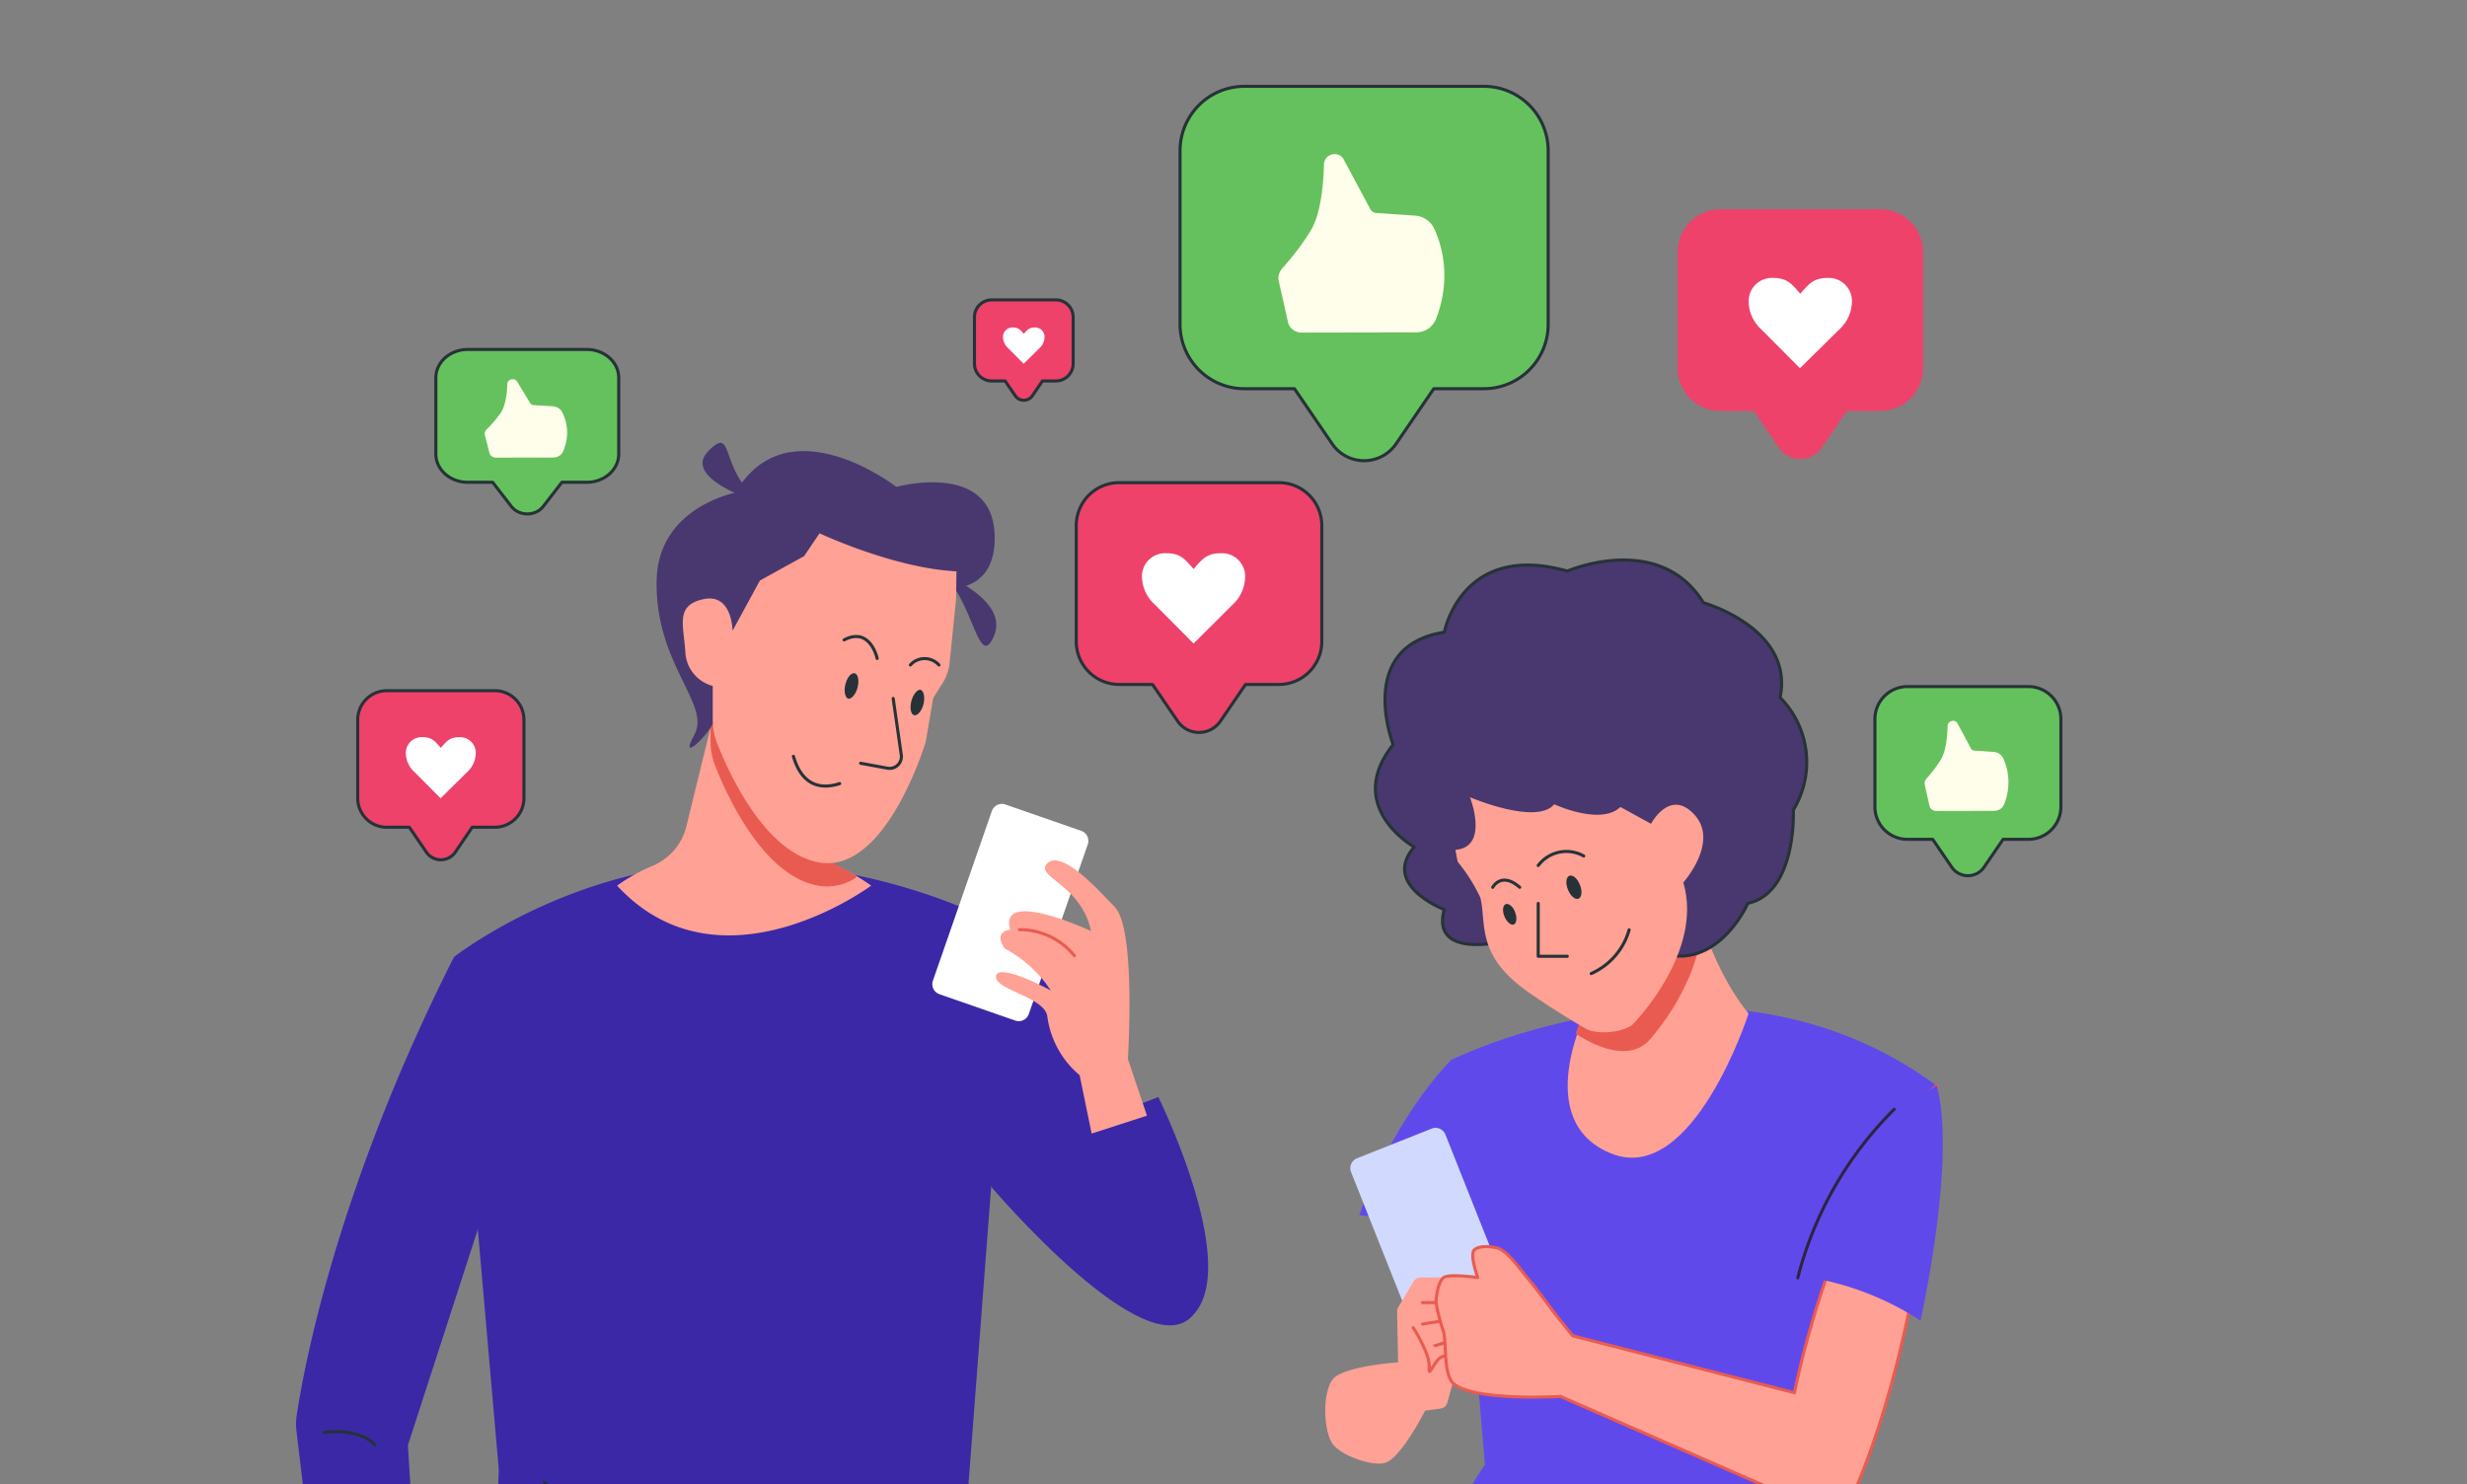
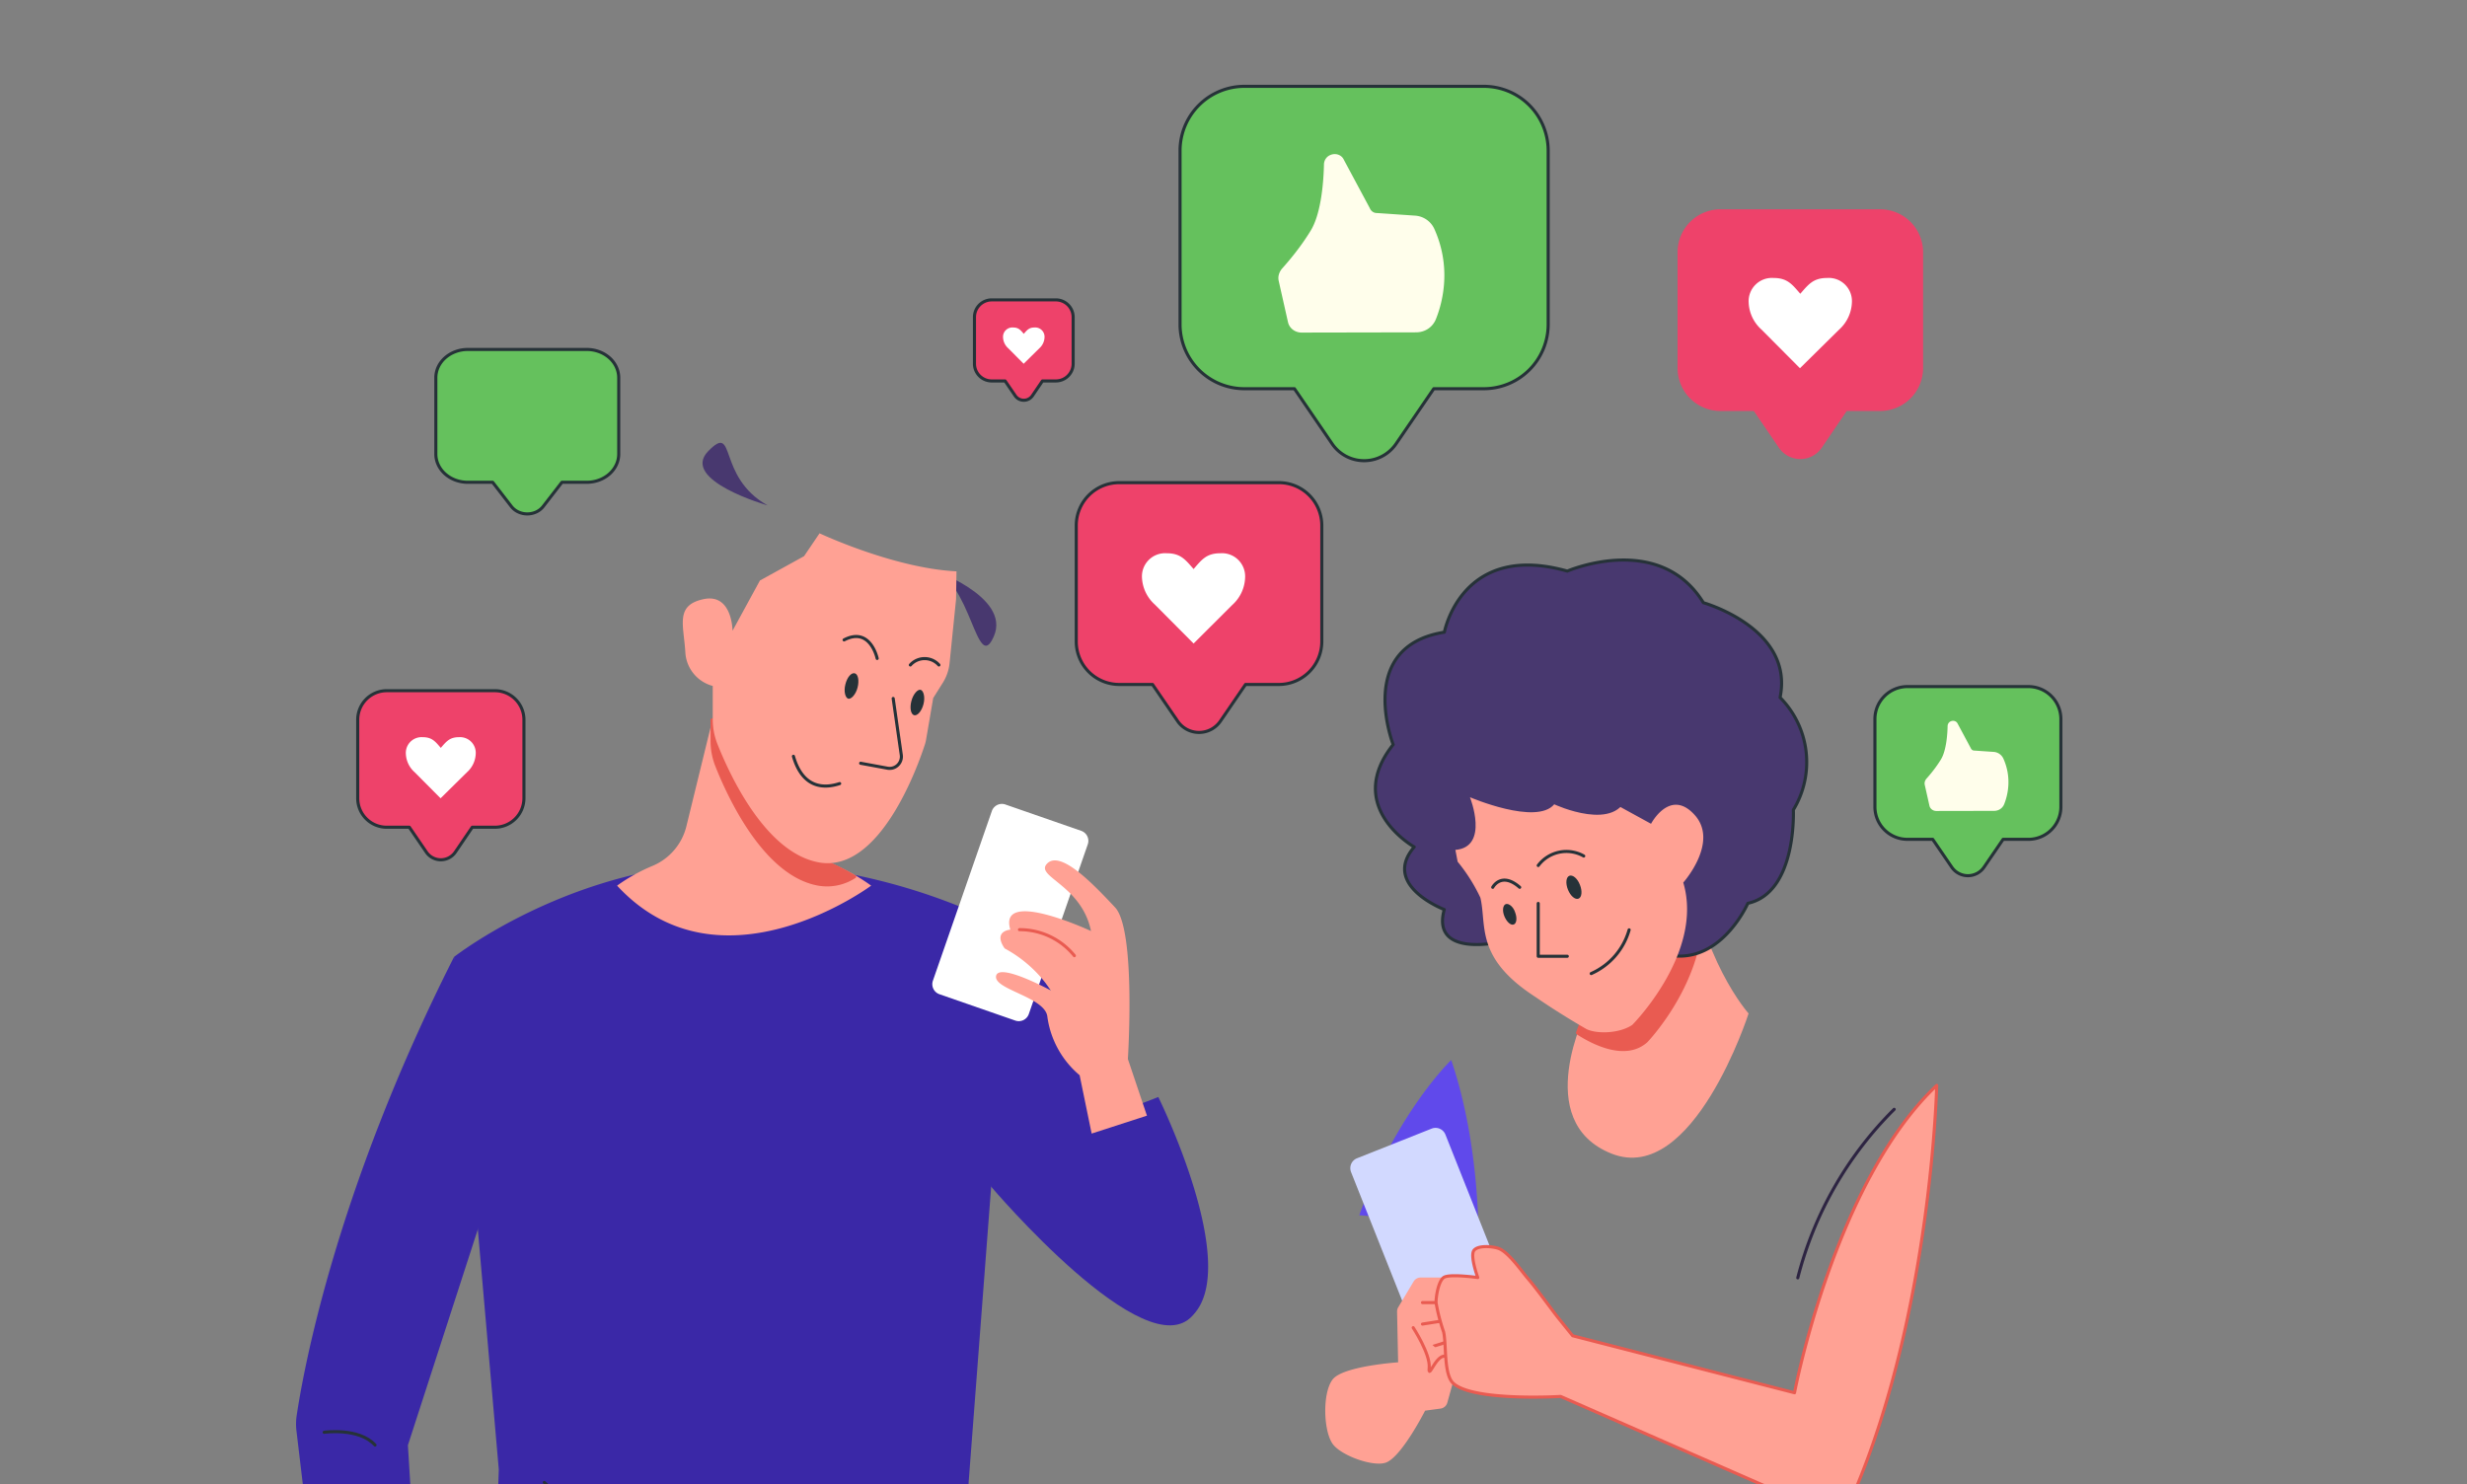
<svg xmlns="http://www.w3.org/2000/svg" fill="none" viewBox="0 0 600 361">
  <rect x="0" y="0" width="600" height="361" fill="#808080" stroke="none" />
  <mask id="a" width="480" height="542" x="60" y="-87" maskUnits="userSpaceOnUse" style="mask-type:alpha">
    <path fill="#D9D9D9" d="M60.5-86.5h479v541h-479z" />
  </mask>
  <g mask="url(#a)">
    <path stroke="#E95B51" stroke-linecap="round" stroke-linejoin="round" stroke-width=".75" d="M269.878 225.536s-2.203 0-2.997 2.998c-.794 2.997-6.943 7.378-7.045 12.22" />
    <path fill="#3A28A7" d="M262.244 274.085s8.941-3.126 19.47-7.25c0 0 20.239 40.99 8.403 53.057-11.836 12.066-26.259-32.152-27.873-45.807Zm-151.819-41.324 10.888 124.688-1.998 57.54s45.423 9.275 116.259 1.486v-55.849l10.248-134.449a146.87 146.87 0 0 0-67.173-16.319c-38.967-.052-68.224 22.903-68.224 22.903Z" />
    <path fill="#3A28A7" d="M110.425 232.761a147 147 0 0 1 5.79 66.251l-17.01 52.519 4.38 70.991s-7.865 5.123-22.212 3.33l-9.248-77.626a13.878 13.878 0 0 1 0-3.714c1.409-9.531 8.992-53.826 38.3-111.751Z" />
    <path stroke="#263238" stroke-linecap="round" stroke-linejoin="round" stroke-width=".75" d="M78.837 348.38s8.428-1.204 12.374 3.1m41.17 9.095s33.561 34.227 97.583 3.791" />
    <path fill="#3A28A7" d="M241.006 288.585s37.89 44.68 49.111 31.281c11.221-13.399-44.398-93.74-44.398-93.74s-10.042 21.981-4.713 62.459Z" />
    <path fill="#fff" d="m228.487 241.83 18.44 6.407a2.587 2.587 0 0 0 3.293-1.595l14.337-41.261a2.587 2.587 0 0 0-1.595-3.293l-18.441-6.408a2.588 2.588 0 0 0-3.293 1.595l-14.336 41.261a2.588 2.588 0 0 0 1.595 3.294Z" />
    <path fill="#FFA194" d="m278.948 271.369-4.638-13.783s2.024-31.409-3.125-36.892c-5.15-5.482-13.117-13.911-16.448-10.709-3.33 3.203 8.275 5.124 10.607 16.474 0 0-22.673-10.581-19.624-.334 0 0-4.304.282-1.384 4.561a31.513 31.513 0 0 1 11.273 10.247s-12.656-6.891-13.348-3.561c-.692 3.331 12.067 5.124 12.476 9.992a22.573 22.573 0 0 0 7.84 14.167l2.92 14.193 13.451-4.355Z" />
    <path stroke="#E95B51" stroke-linecap="round" stroke-linejoin="round" stroke-width=".75" d="M247.948 226.126a17.117 17.117 0 0 1 13.348 6.328" />
    <path fill="#FFA194" d="m166.889 201.173 6.405-26.183 17.933 5.38 7.123 28.181a49.956 49.956 0 0 1 13.526 6.866s-36.66 27.233-61.793 0a42.899 42.899 0 0 1 8.711-4.842 14.09 14.09 0 0 0 8.095-9.402Z" />
    <path fill="#E95B51" stroke="#E95B51" stroke-linecap="round" stroke-linejoin="round" stroke-width=".75" d="m198.247 208.679-7.122-28.181-17.933-5.38v5.124a16.269 16.269 0 0 0 1.076 5.841c2.946 7.481 11.708 26.669 24.825 28.975a12.297 12.297 0 0 0 8.762-1.819 55.908 55.908 0 0 0-9.608-4.56Z" />
-     <path fill="#48386F" d="M224.891 142.607c1.378.339 2.785.545 4.202.615 5.124.256 13.322-1.255 12.809-13.398-.845-17.78-23.902-11.401-23.902-11.401s-26.362-20.495-39.146 1.409c0 0-18.83 3.535-19.163 21.366-.385 20.496 13.322 30.103 9.171 37.558-4.15 7.455 4.151-.333 5.534-4.791s17.933-32.485 17.933-32.485l32.562 1.127Z" />
    <path fill="#48386F" d="M226.223 138.304s19.701 6.737 15.5 16.447c-4.202 9.71-5.483-14.065-15.5-16.447Zm-39.53-15.372s-21.392-6.097-14.449-13.194c6.943-7.096 1.947 6.2 14.449 13.194Z" />
    <path fill="#FFA194" d="m232.526 145.733-1.589 15.628a11.118 11.118 0 0 1-1.588 4.637l-2.383 3.791-1.716 10.018a8.209 8.209 0 0 1-.385 1.511c-1.614 4.945-10.862 31.05-25.619 28.463-13.117-2.306-21.878-21.495-24.824-28.975a16.247 16.247 0 0 1-1.076-5.841v-8.122a8.96 8.96 0 0 1-6.661-8.147c-.385-6.661-2.562-11.477 4.432-12.963 6.994-1.486 7.045 7.686 7.045 7.686l6.661-12.22 10.734-5.918 3.766-5.56s18.087 8.506 33.305 9.249l-.102 6.763Z" />
    <path stroke="#263238" stroke-linecap="round" stroke-linejoin="round" stroke-width=".75" d="m217.231 169.892 1.972 13.757a2.865 2.865 0 0 1-.863 2.455 2.863 2.863 0 0 1-2.493.748l-6.533-1.204m-16.344-1.691c2.331 8.019 7.685 7.814 11.246 6.635" />
    <path fill="#263238" d="M205.6 166.485c-.436 1.716 0 3.253.692 3.458.691.205 1.844-.999 2.28-2.715.435-1.717.128-3.254-.692-3.459-.82-.205-1.845.922-2.28 2.716Zm16.063 4.021c-.461 1.717-.128 3.254.666 3.459.795.205 1.845-.999 2.28-2.716.436-1.716 0-3.253-.691-3.458-.692-.205-1.819.999-2.255 2.715Z" />
    <path stroke="#263238" stroke-linecap="round" stroke-linejoin="round" stroke-width=".75" d="M228.35 161.745a4.659 4.659 0 0 0-6.943 0m-8.07-1.589s-1.665-7.839-8.044-4.509" />
-     <path fill="#6049EB" d="M465.393 450.953c0-32.587-16.601-92.843-16.601-92.843l22.135-94.099c-52.57-38.736-118.078-6.174-118.078-6.174l8.3 98.428c-23.057 33.305-26.746 94.791-26.746 94.791s56.388 11.579 130.99-.103Z" />
    <path fill="#6049EB" d="M352.951 257.837s-13.373 12.809-22.365 37.762a39.024 39.024 0 0 1 28.821 15.141s2.075-27.745-6.456-52.903Z" />
    <path fill="#D2D9FF" d="m348.082 327.133 18.142-7.209a2.587 2.587 0 0 0 1.449-3.36l-16.13-40.593a2.587 2.587 0 0 0-3.36-1.449l-18.142 7.208a2.587 2.587 0 0 0-1.449 3.36l16.13 40.594a2.587 2.587 0 0 0 3.36 1.449Z" />
    <path stroke="#2D2442" stroke-linecap="round" stroke-linejoin="round" stroke-width=".75" d="M460.679 269.826a88.773 88.773 0 0 0-23.441 40.991" />
    <path fill="#FFA194" d="m343.805 311.713-3.74 6.251a2.075 2.075 0 0 0-.282 1.051l.256 12.348s-13.424.897-15.935 4.176c-2.511 3.279-2.254 12.451 0 15.653 1.973 2.793 9.607 5.585 12.81 4.612 3.817-1.128 9.684-12.682 9.684-12.682l3.791-.512a1.968 1.968 0 0 0 1.614-1.435l1.23-4.406a2.115 2.115 0 0 0 0-.692l-2.28-25.337h-5.457a1.953 1.953 0 0 0-1.691.973Z" />
    <path stroke="#E95B51" stroke-linecap="round" stroke-linejoin="round" stroke-width=".75" d="M349.262 316.837h-3.305m4.381 4.535-4.381.692m5.457 4.508-3.817 1.205" />
    <path fill="#FFA194" d="M343.703 322.935s4.176 6.404 3.894 9.684c-.282 3.279 1.511-2.947 3.817-2.767" />
    <path stroke="#E95B51" stroke-linecap="round" stroke-linejoin="round" stroke-width=".75" d="M343.703 322.935s4.176 6.404 3.894 9.684c-.282 3.279 1.511-2.947 3.817-2.767" />
    <path fill="#FFA194" d="M385.974 245.667s-13.834 27.105 5.995 34.945c19.829 7.839 33.305-34.099 33.305-34.099s-11.99-13.399-14.757-38.429l-24.543 37.583Z" />
    <path fill="#E95B51" stroke="#E95B51" stroke-linecap="round" stroke-linejoin="round" stroke-width=".75" d="M385.974 245.668a45.585 45.585 0 0 0-2.305 5.585c3.731 2.429 11.622 6.516 16.709 1.994 0 0 12.317-12.78 13.367-29.022a84.557 84.557 0 0 1-3.33-16.012l-24.441 37.455Z" />
    <path fill="#48386F" stroke="#263238" stroke-linecap="round" stroke-linejoin="round" stroke-width=".75" d="M364.429 229.194s-16.397 3.689-13.169-7.967c0 0-15.371-5.867-7.301-15.218 0 0-17.242-9.684-5.124-24.902 0 0-9.325-23.877 12.451-27.335 0 0 4.125-22.135 29.898-14.859 0 0 22.391-9.684 33.099 7.685 0 0 22.11 6.226 18.651 23.057a22.34 22.34 0 0 1 3.228 27.336s.897 20.111-11.067 22.724c0 0-7.456 17.062-21.956 11.862l-38.71-2.383Z" />
    <path fill="#FFA194" d="m351.26 192.534 3.254 17.062a41.667 41.667 0 0 1 5.534 8.762c1.588 6.712-1.384 14.603 13.373 24.133a187.32 187.32 0 0 0 12.262 7.72c2.19 1.263 7.913 1.341 11.304-.92 0 0 17.475-17.56 12.403-34.622 0 0 8.762-9.813 2.767-16.448-5.995-6.635-10.607 2.152-10.607 2.152l-14.295-7.839h-9.223l-8.454-6.918-18.318 6.918Z" />
    <path stroke="#263238" stroke-linecap="round" stroke-linejoin="round" stroke-width=".75" d="M374.112 219.741v12.86h7.071" />
    <path fill="#263238" d="M368.476 221.868c.538 1.357.41 2.715-.307 2.997-.717.282-1.716-.615-2.28-1.973-.564-1.357-.384-2.69.307-2.971.692-.282 1.845.589 2.28 1.947Zm15.782-6.636c.615 1.537.461 3.049-.359 3.356-.82.308-1.947-.666-2.562-2.203-.615-1.537-.461-3.023.333-3.356.794-.333 1.973.589 2.588 2.203Z" />
    <path stroke="#263238" stroke-linecap="round" stroke-linejoin="round" stroke-width=".75" d="M386.999 236.803a16.524 16.524 0 0 0 9.223-10.632m-33.177-10.35s2.075-3.919 6.559 0m4.508-5.303a8.584 8.584 0 0 1 11.068-2.306" />
    <path fill="#48386F" d="M347.802 190.1s-2.229 17.318 6.148 16.627c8.378-.692 3.561-12.81 3.561-12.81s16.166 6.917 20.496 1.717c0 0 15.602 7.275 17.933-2.767 2.331-10.043-17.933-25.619-17.933-25.619h-17.934l-10.708 10.708-1.563 12.144Z" />
    <path fill="#FFA194" stroke="#E95B51" stroke-linecap="round" stroke-linejoin="round" stroke-width=".75" d="M471.03 264.011s-1.256 55.183-20.291 99.53a6.64 6.64 0 0 1-8.736 3.484l-62.433-27.361s-21.367 1.281-26.157-3.228c-2.306-2.178-1.614-9.377-2.306-12.451a45.167 45.167 0 0 1-1.845-7.148c0-1.588.564-5.124 1.845-6.097 1.281-.974 8.3 0 8.3 0s-1.947-5.303-.922-6.61c1.025-1.306 4.586-.973 5.995-.461 2.331.871 5.303 5.124 6.917 7.071 1.998 2.28 5.534 7.173 7.378 9.556l3.715 4.611 53.954 13.86s9.684-51.238 34.586-74.756Z" />
-     <path fill="#6049EB" d="M471.029 264.011s-21.007 12.297-30.743 46.729a70.727 70.727 0 0 1 26.798 10.478s8.839-39.223 3.945-57.207Z" />
    <path fill="#65C15D" stroke="#263238" stroke-linecap="round" stroke-linejoin="round" stroke-width=".75" d="M360.757 21h-58.189A15.658 15.658 0 0 0 287 36.657v42.236a15.651 15.651 0 0 0 4.596 11.082 15.657 15.657 0 0 0 11.091 4.575h12.135l9.175 13.407a9.404 9.404 0 0 0 7.769 4.1 9.403 9.403 0 0 0 7.769-4.1l9.175-13.407h12.165a15.657 15.657 0 0 0 15.657-15.657V36.657a15.662 15.662 0 0 0-9.747-14.499A15.66 15.66 0 0 0 360.757 21Z" />
    <path fill="#FFFEEB" d="m334.938 51.817 9.356.642a5.544 5.544 0 0 1 4.51 3.134c4.1 9.013 2.272 17.328.501 21.841-.767 2.088-2.67 3.423-4.984 3.406l-27.845.053c-1.488-.04-2.837-.993-3.21-2.47l-2.272-10.098c-.236-1.026.066-2.026.743-2.913 1.642-1.824 4.6-5.296 7.046-9.332 2.684-4.373 3.148-12.69 3.217-16.08.014-.951.566-1.876 1.505-2.274 1.264-.573 2.764-.12 3.337 1.144l6.285 11.718c.311.776.986 1.253 1.811 1.23Z" />
    <path fill="#65C15D" stroke="#263238" stroke-linecap="round" stroke-linejoin="round" stroke-width=".75" d="M493.26 167h-29.395a7.91 7.91 0 0 0-7.865 7.91v21.336a7.904 7.904 0 0 0 2.322 5.598 7.914 7.914 0 0 0 5.603 2.312h6.13l4.635 6.773a4.756 4.756 0 0 0 7.85 0l4.635-6.773h6.145a7.91 7.91 0 0 0 7.91-7.91V174.91a7.917 7.917 0 0 0-2.338-5.614A7.9 7.9 0 0 0 493.26 167Z" />
    <path fill="#FFFEEB" d="m480.217 182.568 4.727.324a2.802 2.802 0 0 1 2.278 1.584c2.071 4.553 1.148 8.754.253 11.033-.387 1.055-1.349 1.729-2.518 1.721l-14.066.027c-.752-.021-1.434-.502-1.622-1.248l-1.148-5.101c-.119-.519.034-1.024.376-1.472.829-.921 2.323-2.675 3.559-4.714 1.356-2.21 1.591-6.411 1.625-8.124.007-.48.286-.947.76-1.149.639-.289 1.397-.06 1.687.578l3.174 5.92c.158.392.498.633.915.621Z" />
    <path fill="#65C15D" stroke="#263238" stroke-linecap="round" stroke-linejoin="round" stroke-width=".75" d="M142.643 85h-28.908c-2.056.01-4.023.74-5.472 2.028-1.45 1.29-2.263 3.033-2.263 4.85v18.554c0 .904.202 1.799.594 2.635a6.882 6.882 0 0 0 1.69 2.233 7.928 7.928 0 0 0 2.528 1.49 8.69 8.69 0 0 0 2.981.519h6.029l4.559 5.89a4.54 4.54 0 0 0 1.677 1.323 5.173 5.173 0 0 0 2.182.478c.761 0 1.51-.164 2.183-.478a4.54 4.54 0 0 0 1.677-1.323l4.559-5.89h6.043c2.063 0 4.042-.724 5.501-2.014 1.458-1.29 2.278-3.039 2.278-4.863V91.878c0-.907-.203-1.806-.598-2.644a6.894 6.894 0 0 0-1.701-2.238 7.929 7.929 0 0 0-2.544-1.487 8.675 8.675 0 0 0-2.995-.509Z" />
-     <path fill="#FFFEEB" d="m129.817 98.538 4.647.281c.988.084 1.826.608 2.241 1.377 2.037 3.96 1.129 7.612.249 9.595-.381.917-1.327 1.503-2.476 1.496l-13.834.023c-.739-.017-1.409-.436-1.595-1.085l-1.128-4.436c-.117-.45.032-.89.369-1.279.815-.801 2.285-2.327 3.5-4.1 1.334-1.921 1.564-5.575 1.598-7.064.007-.417.282-.824.748-.999.628-.251 1.374-.052 1.658.503l3.122 5.148c.155.34.49.55.901.54Z" />
    <path fill="#EE426A" stroke="#263238" stroke-linecap="round" stroke-linejoin="round" stroke-width=".75" d="M311.022 117.399h-38.813a10.425 10.425 0 0 0-10.452 10.427v28.18a10.454 10.454 0 0 0 10.452 10.479h8.096l6.123 8.941a6.298 6.298 0 0 0 10.376 0l6.123-8.941h8.095a10.454 10.454 0 0 0 10.453-10.453v-28.181a10.44 10.44 0 0 0-3.054-7.398 10.412 10.412 0 0 0-7.399-3.054Z" />
    <path fill="#fff" d="M280.867 147.047a9.378 9.378 0 0 1-3.125-6.508 5.62 5.62 0 0 1 1.657-4.349 5.634 5.634 0 0 1 4.363-1.62c3.382 0 4.535 1.563 6.533 3.843 1.973-2.28 3.125-3.843 6.507-3.843a5.632 5.632 0 0 1 4.363 1.62 5.641 5.641 0 0 1 1.658 4.349 9.377 9.377 0 0 1-3.126 6.61l-9.402 9.377-9.428-9.479Z" />
    <path fill="#EE426A" stroke="#263238" stroke-linecap="round" stroke-linejoin="round" stroke-width=".75" d="M256.799 72.943H241.19a4.199 4.199 0 0 0-4.19 4.2V88.47a4.19 4.19 0 0 0 4.19 4.19h3.264l2.461 3.604A2.528 2.528 0 0 0 249 97.358a2.531 2.531 0 0 0 2.085-1.095l2.45-3.604h3.264A4.2 4.2 0 0 0 261 88.47V77.143a4.203 4.203 0 0 0-4.201-4.2Z" />
    <path fill="#fff" d="M245.216 84.711a3.76 3.76 0 0 1-.905-1.199 3.76 3.76 0 0 1-.361-1.457 2.265 2.265 0 0 1 .673-1.749 2.274 2.274 0 0 1 1.757-.65c1.359 0 1.822.628 2.615 1.544.803-.916 1.266-1.544 2.625-1.544a2.261 2.261 0 0 1 2.276 1.453c.115.301.164.624.144.946a3.768 3.768 0 0 1-1.256 2.656l-3.82 3.768-3.748-3.768Z" />
    <path fill="#EE426A" stroke="#263238" stroke-linecap="round" stroke-linejoin="round" stroke-width=".75" d="M120.352 168H94.059A7.076 7.076 0 0 0 87 175.076v19.078a7.06 7.06 0 0 0 7.059 7.059h5.498l4.145 6.07a4.259 4.259 0 0 0 3.512 1.844 4.265 4.265 0 0 0 3.512-1.844l4.128-6.07h5.498a7.076 7.076 0 0 0 7.076-7.059v-19.078a7.072 7.072 0 0 0-4.368-6.537 7.072 7.072 0 0 0-2.708-.539Z" />
    <path fill="#fff" d="M100.84 187.824a6.32 6.32 0 0 1-2.133-4.475 3.83 3.83 0 0 1 2.495-3.812 3.832 3.832 0 0 1 1.598-.229c2.289 0 3.07 1.058 4.405 2.602 1.353-1.544 2.134-2.602 4.423-2.602a3.816 3.816 0 0 1 4.076 4.041 6.35 6.35 0 0 1-2.116 4.475l-6.435 6.348-6.313-6.348Z" />
    <path fill="#EE426A" d="M457.265 50.907h-38.838A10.454 10.454 0 0 0 408 61.36v28.181a10.429 10.429 0 0 0 10.427 10.427h8.121l6.123 8.967a6.307 6.307 0 0 0 5.188 2.724 6.298 6.298 0 0 0 5.188-2.724l6.097-8.967h8.121a10.455 10.455 0 0 0 10.453-10.427v-28.18a10.455 10.455 0 0 0-10.453-10.453Z" />
    <path fill="#fff" d="M428.444 80.19a9.317 9.317 0 0 1-3.151-6.61 5.651 5.651 0 0 1 1.675-4.35 5.659 5.659 0 0 1 4.371-1.619c3.382 0 4.535 1.563 6.507 3.843 1.998-2.28 3.151-3.843 6.533-3.843a5.639 5.639 0 0 1 6.021 5.97 9.38 9.38 0 0 1-3.126 6.61l-9.505 9.376-9.325-9.377Z" />
  </g>
</svg>